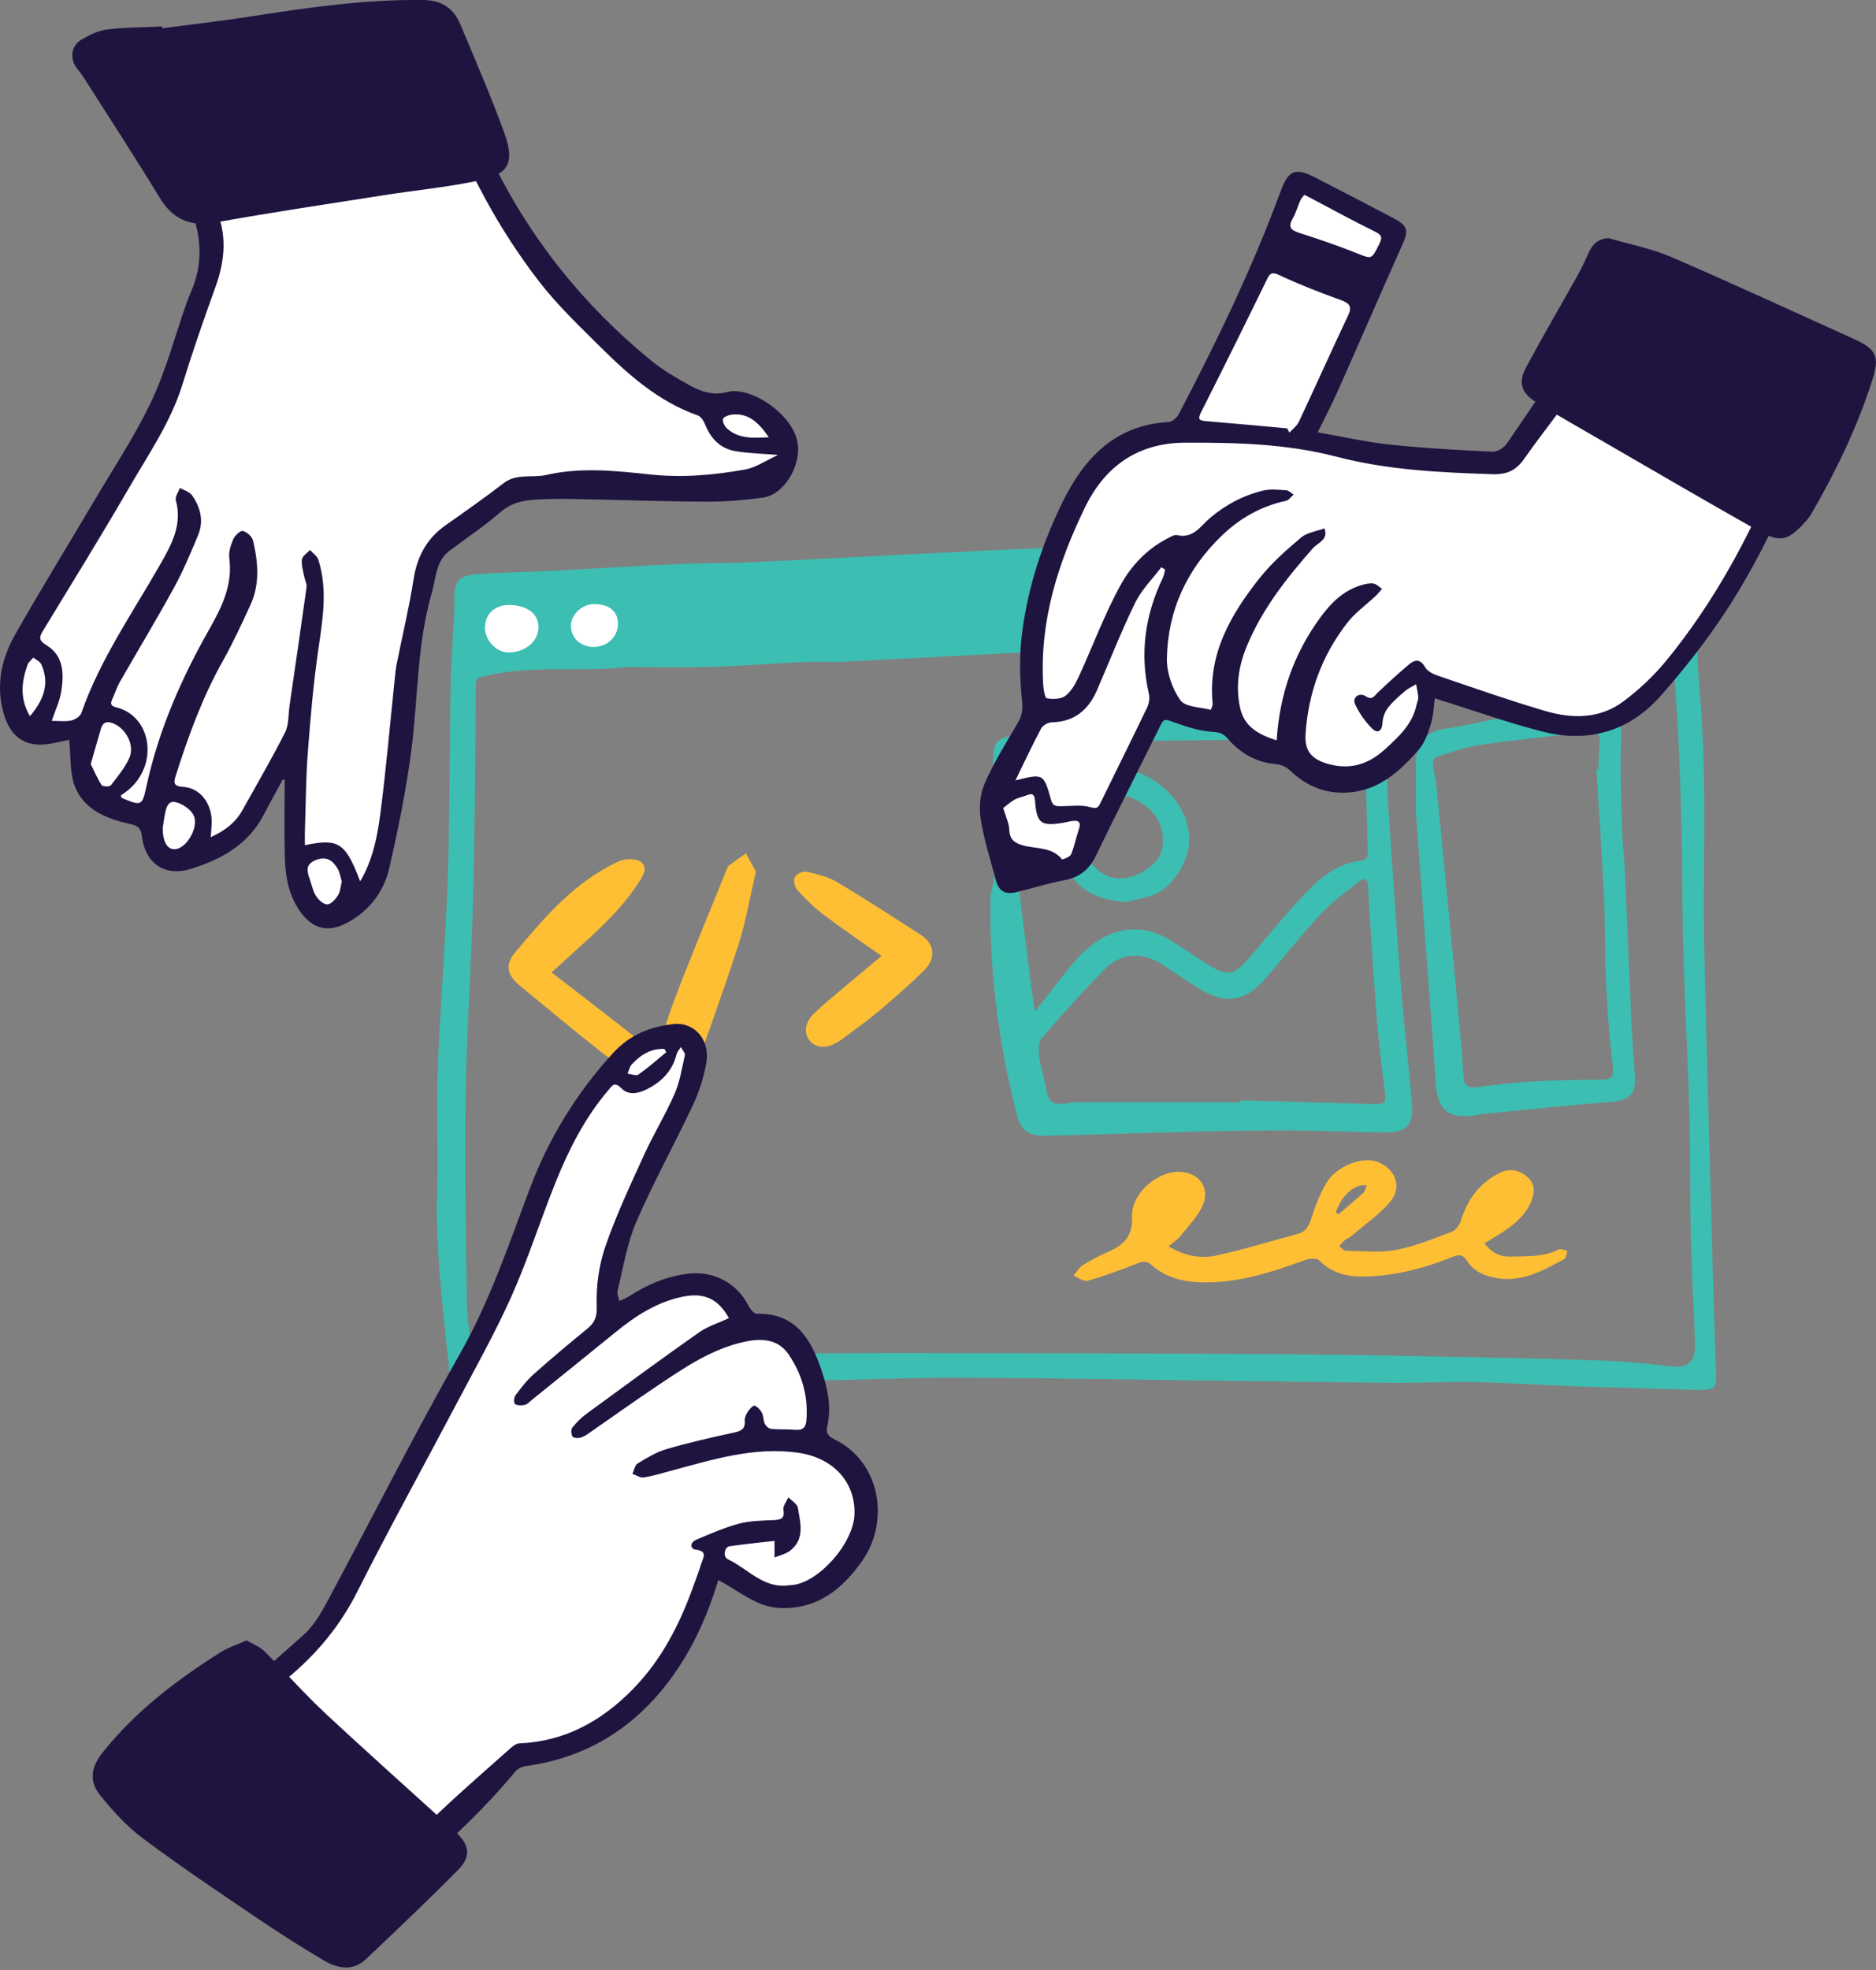
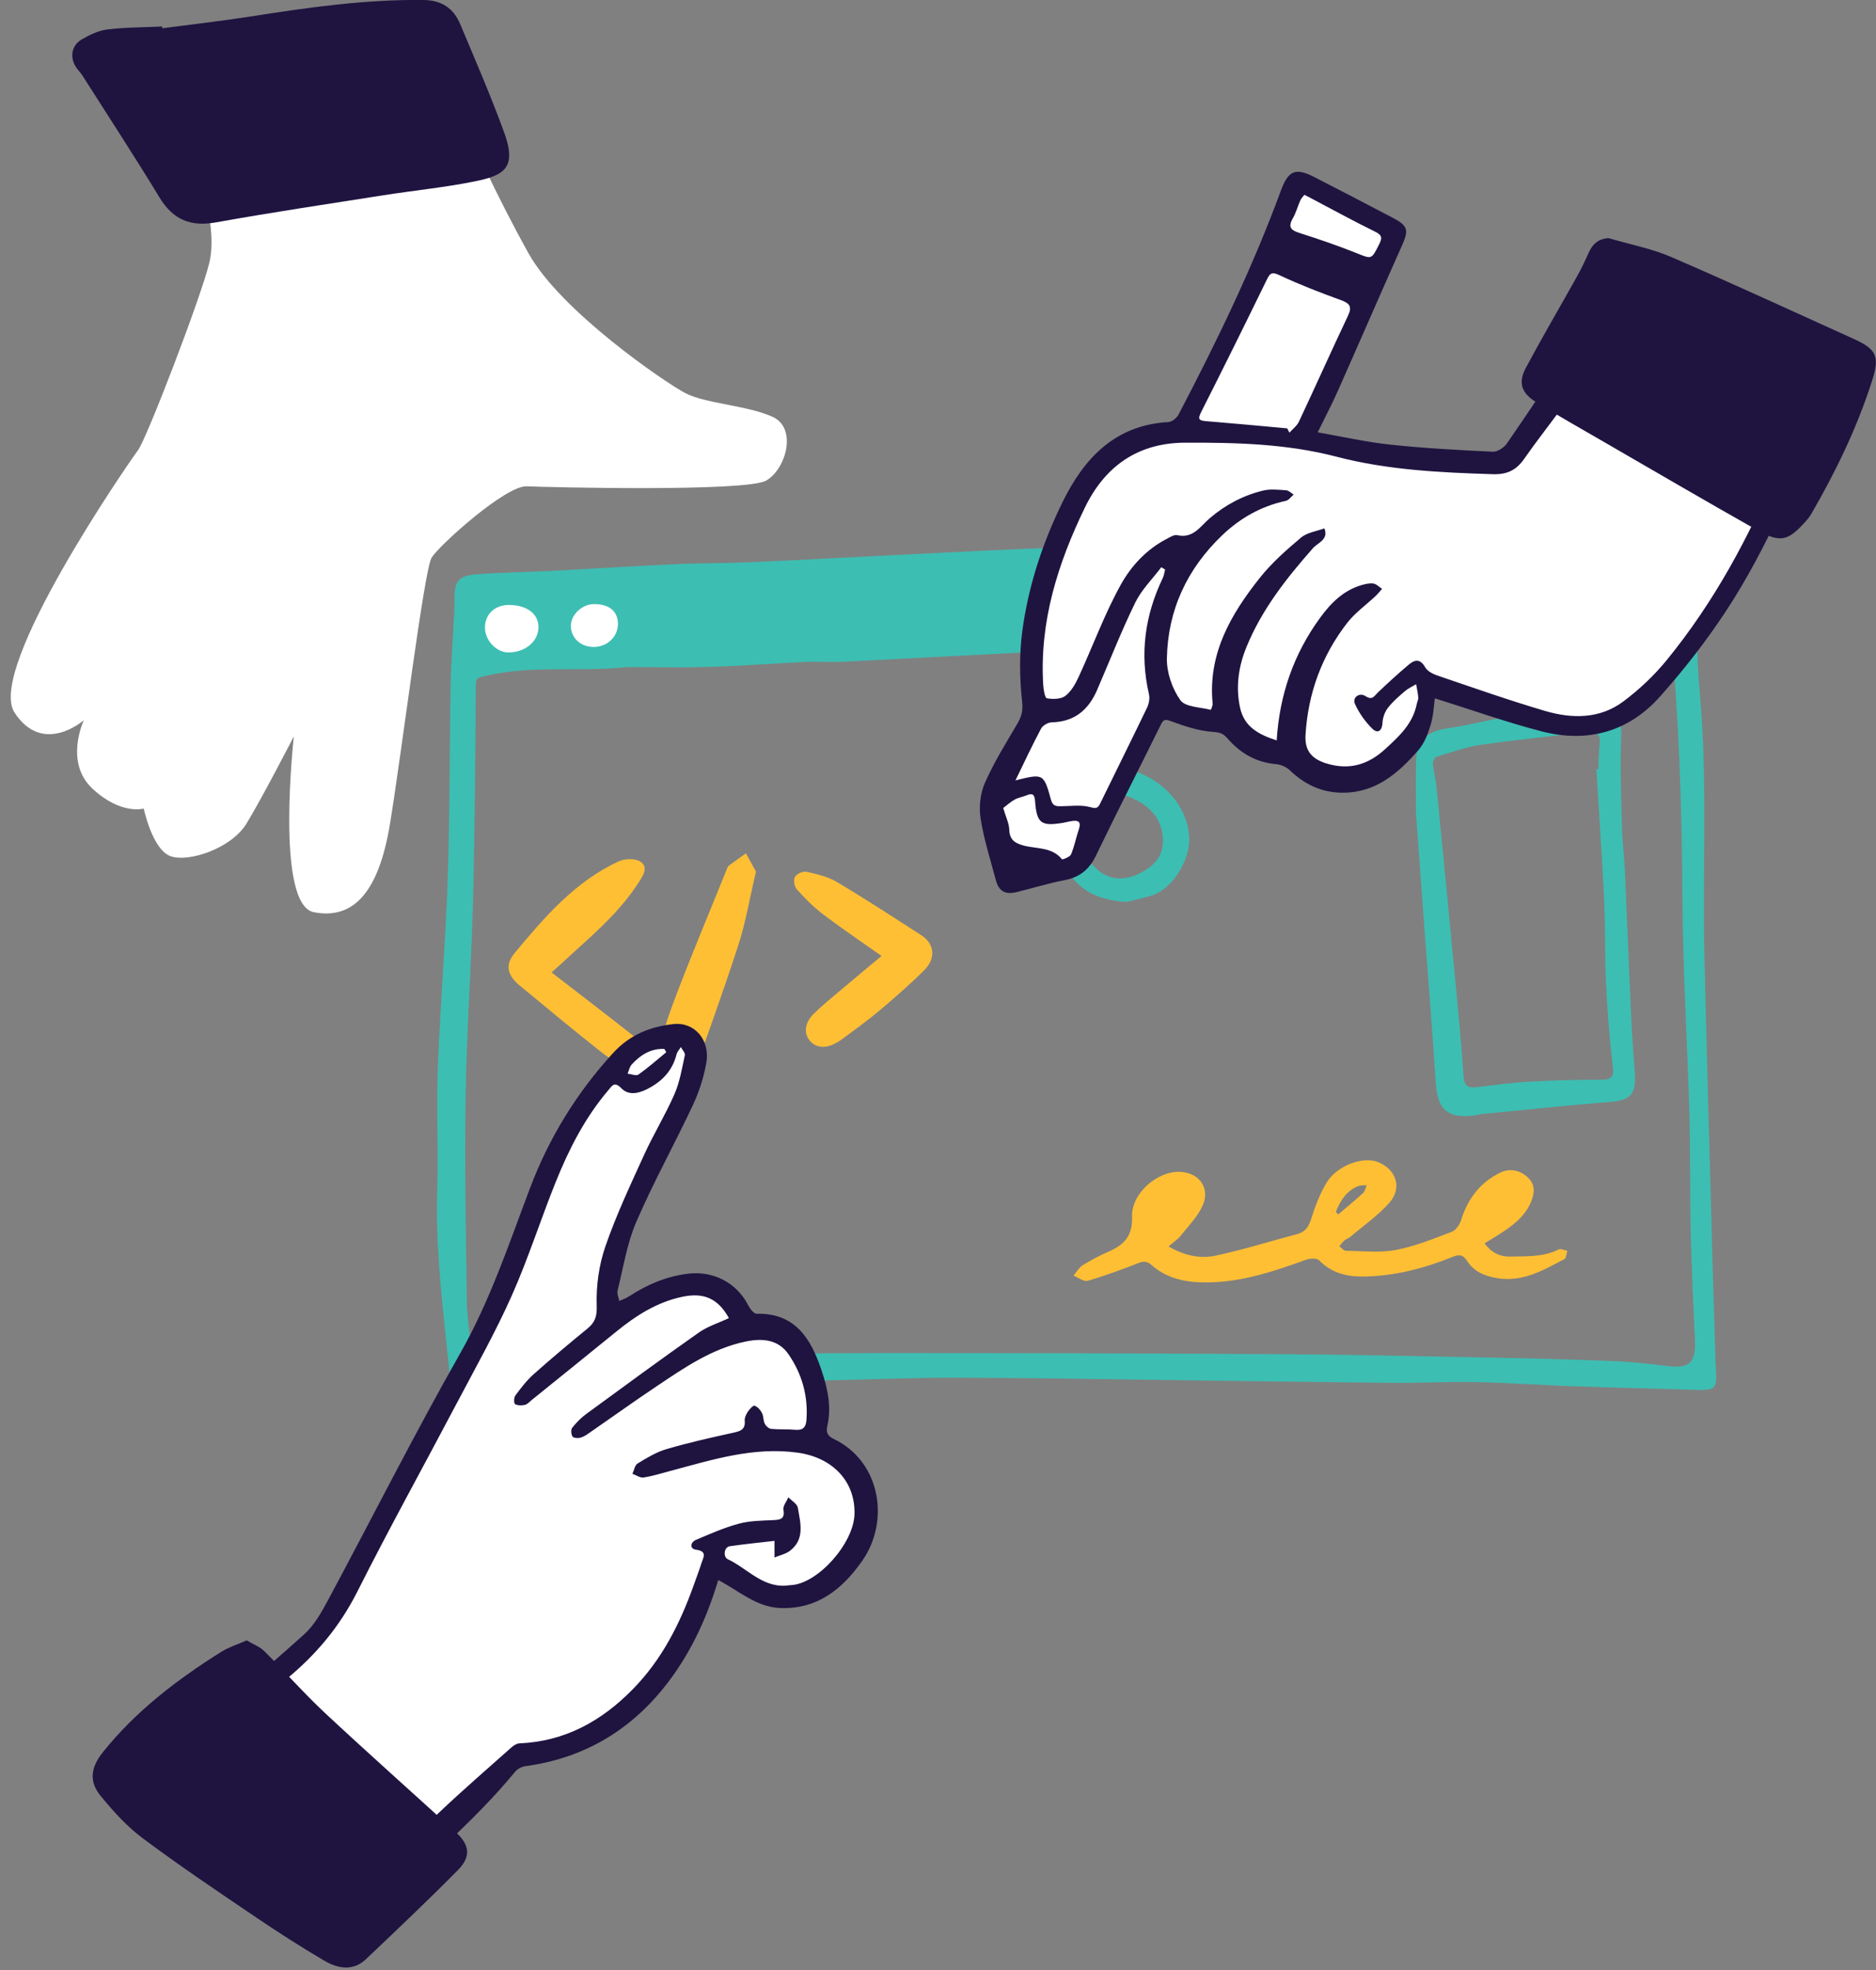
<svg xmlns="http://www.w3.org/2000/svg" width="241" height="253" viewBox="0 0 241 253" fill="none">
  <rect x="0" y="0" width="241" height="253" fill="#808080" stroke="none" />
  <g clip-path="url(#clip0_151_72378)">
    <path d="M220.387 175.058C220.377 174.937 220.387 174.816 220.382 174.696C220.271 170.956 220.145 167.221 220.044 163.481C219.677 149.971 219.281 136.457 218.962 122.947C218.692 111.626 219.387 100.291 218.363 88.979C217.991 84.858 218.01 80.697 217.716 76.566C217.581 74.657 217.194 72.759 216.779 70.889C216.479 69.541 215.861 68.497 214.112 68.507C212.696 68.517 211.276 68.106 209.86 67.879H205.149C202.342 68.048 199.539 68.241 196.732 68.386C191.379 68.657 186.025 68.971 180.666 69.14C171.336 69.435 162.001 69.628 152.666 69.865C146.964 70.01 141.258 70.112 135.562 70.319C129.483 70.541 123.41 70.85 117.332 71.15C110.49 71.479 103.653 71.87 96.811 72.174C93.385 72.329 89.95 72.295 86.524 72.454C81.195 72.696 75.87 73.039 70.541 73.314C67.468 73.468 64.39 73.507 61.322 73.734C58.863 73.918 58.355 74.594 58.384 77.044C58.389 77.643 58.374 78.247 58.341 78.851C58.191 81.847 57.95 84.842 57.892 87.843C57.737 96.221 57.795 104.609 57.51 112.988C57.239 121.057 56.548 129.107 56.244 137.176C56.041 142.399 56.331 147.642 56.167 152.87C55.921 160.553 56.93 168.134 57.694 175.739C57.844 177.266 59.172 177.933 60.54 177.358C61.106 177.121 61.787 177.058 62.415 177.068C63.739 177.092 65.063 177.286 66.387 177.29C73.838 177.324 81.288 177.338 88.739 177.333C94.107 177.333 99.475 177.343 104.839 177.266C110.811 177.183 116.783 176.894 122.755 176.904C132.525 176.923 142.29 177.107 152.06 177.228C161.047 177.339 170.029 177.484 179.017 177.561C182.559 177.59 186.101 177.397 189.642 177.469C193.735 177.551 197.818 177.846 201.91 177.991C206.945 178.169 211.984 178.281 217.019 178.44C220.628 178.556 220.623 178.575 220.392 175.058H220.387ZM214.313 175.416C211.936 175.131 209.553 174.851 207.162 174.759C201.581 174.541 195.996 174.401 190.41 174.295C181.665 174.126 172.919 173.927 164.169 173.874C147.122 173.777 130.071 173.734 113.024 173.739C104.878 173.739 96.731 173.87 88.585 173.99C84.464 174.053 80.347 174.241 76.225 174.357C71.427 174.492 66.624 174.603 61.826 174.743C61.072 174.767 60.609 174.68 60.551 173.728C60.416 171.52 60.005 169.316 59.971 167.108C59.85 158.319 59.676 149.525 59.817 140.741C59.947 132.421 60.551 124.11 60.764 115.79C61.001 106.532 61.069 97.27 61.122 88.007C61.127 86.978 61.422 87.026 62.267 86.818C68.297 85.34 74.433 86.335 80.502 85.658C84.063 85.658 87.624 85.745 91.18 85.634C95.273 85.509 99.356 85.185 103.448 85.001C105.062 84.924 106.69 85.049 108.309 84.972C115.895 84.6 123.476 84.175 131.062 83.798C136.024 83.556 140.987 83.349 145.954 83.16C149.848 83.01 153.752 82.875 157.652 82.788C163.17 82.663 168.697 82.778 174.206 82.455C184.044 81.866 193.866 81.005 203.694 80.31C206.989 80.073 210.304 80.049 213.594 79.793C214.57 79.716 214.502 80.126 214.565 80.774C215.725 92.351 216.068 103.957 216.135 115.587C216.183 124.695 216.768 133.798 217.024 142.906C217.169 148.095 217.082 153.294 217.203 158.484C217.309 163.002 217.527 167.519 217.744 172.037C217.879 174.922 217.038 175.748 214.313 175.415V175.416Z" fill="#3DBEB2" />
-     <path d="M161.449 92.124C165.795 92.124 170.141 92.116 174.486 92.127C176.919 92.134 177.871 92.99 178.011 95.431C178.177 98.32 178.183 101.218 178.375 104.104C178.898 111.965 179.441 119.826 180.058 127.68C180.417 132.244 180.991 136.791 181.361 141.354C181.622 144.571 180.807 145.438 177.638 145.41C173.497 145.373 169.357 145.152 165.217 145.147C160.541 145.141 155.864 145.262 151.188 145.373C145.587 145.506 139.988 145.715 134.387 145.834C132.077 145.883 131.156 145.181 130.604 143.037C128.279 134.007 127.117 124.83 127.224 115.5C127.227 115.259 127.198 115.005 127.261 114.779C128.381 110.759 127.957 106.701 127.635 102.634C127.507 101.013 127.569 99.376 127.578 97.746C127.593 95.224 128 94.787 130.528 94.35C140.402 92.64 150.327 91.67 160.362 92.205C160.723 92.224 161.086 92.207 161.448 92.207V92.124H161.449ZM132.937 129.915C134.913 127.42 136.531 125.178 138.356 123.119C141.372 119.717 145.623 118.039 149.982 120.523C151.809 121.564 153.505 122.832 155.299 123.934C157.619 125.36 158.494 125.24 160.288 123.203C162.359 120.852 164.295 118.38 166.421 116.082C168.741 113.575 171.059 110.966 174.768 110.522C175.669 110.414 175.747 109.92 175.723 109.154C175.589 104.937 175.455 100.719 175.431 96.5C175.423 95.151 174.853 94.911 173.675 94.922C164.989 95.008 156.303 95.009 147.618 95.12C145.522 95.147 143.42 95.406 141.34 95.698C138.128 96.15 134.943 96.804 131.725 97.2C130.633 97.334 130.469 97.737 130.507 98.656C130.667 102.569 130.795 106.484 130.915 110.399C130.957 111.756 130.826 113.128 130.974 114.471C131.413 118.461 131.947 122.44 132.451 126.423C132.584 127.475 132.743 128.525 132.938 129.915H132.937ZM159.385 141.537C159.385 141.461 159.385 141.385 159.385 141.309C159.806 141.309 160.228 141.298 160.648 141.311C165.859 141.463 171.069 141.634 176.28 141.764C178.057 141.808 178.087 141.726 177.88 139.928C177.548 137.059 177.134 134.197 176.91 131.32C176.458 125.499 176.074 119.672 175.748 113.842C175.682 112.658 175.143 112.762 174.554 113.226C172.857 114.563 171.082 115.853 169.619 117.423C167.118 120.109 164.865 123.024 162.444 125.788C159.998 128.582 157.443 128.973 154.241 127.062C152.588 126.076 151.016 124.954 149.405 123.896C146.868 122.231 144.079 122.283 141.968 124.403C139.122 127.259 136.449 130.292 133.796 133.332C133.408 133.777 133.405 134.693 133.471 135.367C133.577 136.44 133.855 137.501 134.126 138.55C134.394 139.587 134.447 141.014 135.139 141.511C135.828 142.007 137.195 141.558 138.264 141.528C138.505 141.521 138.746 141.537 138.987 141.537C145.787 141.537 152.586 141.537 159.385 141.537Z" fill="#3DBEB2" />
    <path d="M181.9 104.395C181.9 102.246 181.862 100.034 181.91 97.823C181.968 95.106 183.261 93.903 185.92 93.524C188.769 93.117 191.565 92.313 194.418 91.954C197.936 91.51 201.486 91.248 205.03 91.093C207.744 90.974 208.358 92.014 208.258 94.798C208.125 98.524 208.258 102.261 208.353 105.992C208.403 107.976 208.653 109.953 208.744 111.936C209.027 118.129 209.262 124.324 209.547 130.517C209.661 132.983 209.847 135.446 210.02 137.909C210.205 140.544 209.398 141.293 206.801 141.497C201.286 141.93 195.784 142.525 190.276 143.058C190.038 143.081 189.807 143.174 189.569 143.206C185.931 143.694 184.646 142.516 184.424 138.857C184.062 132.912 183.563 126.976 183.124 121.035C182.716 115.511 182.311 109.987 181.899 104.396L181.9 104.395ZM205.078 98.793C205.164 98.789 205.25 98.785 205.336 98.78C205.382 97.755 205.371 96.723 205.49 95.706C205.64 94.415 205.295 93.799 203.85 93.982C199.316 94.556 194.762 94.98 190.241 95.636C188.31 95.916 186.435 96.603 184.554 97.171C184.322 97.241 184.05 97.738 184.077 98.01C184.188 99.14 184.466 100.255 184.577 101.385C185.411 109.835 186.23 118.287 187.033 126.74C187.397 130.575 187.772 134.41 188.019 138.253C188.103 139.553 188.719 139.707 189.744 139.591C191.96 139.34 194.173 139.015 196.397 138.89C199.509 138.715 202.629 138.634 205.746 138.637C207.213 138.639 207.329 138.107 207.173 136.788C206.762 133.327 206.488 129.845 206.32 126.363C206.146 122.768 206.243 119.159 206.073 115.563C205.808 109.97 205.417 104.383 205.08 98.793H205.078Z" fill="#3DBEB2" />
    <path d="M150.119 160.041C152.155 161.249 154.214 161.65 156.224 161.218C159.743 160.462 163.192 159.379 166.675 158.451C167.73 158.17 168.138 157.471 168.459 156.454C168.958 154.868 169.57 153.272 170.423 151.854C171.735 149.676 175.066 148.45 176.986 149.197C179.358 150.119 180.181 152.527 178.494 154.431C177.039 156.072 175.184 157.359 173.495 158.791C173.268 158.983 172.955 159.074 172.729 159.267C172.475 159.485 172.274 159.765 172.05 160.019C172.331 160.222 172.61 160.596 172.895 160.601C175.039 160.634 177.24 160.889 179.316 160.499C181.775 160.037 184.149 159.06 186.506 158.166C187.03 157.967 187.525 157.243 187.705 156.66C188.55 153.915 190.168 151.816 192.737 150.566C193.938 149.982 195.22 150.23 196.243 151.159C197.242 152.065 197.164 153.178 196.685 154.32C195.842 156.326 194.161 157.498 192.415 158.605C191.863 158.955 191.301 159.287 190.708 159.649C191.607 160.845 192.657 161.385 194.045 161.348C196.147 161.292 198.262 161.435 200.235 160.43C200.506 160.292 200.972 160.54 201.349 160.609C201.226 160.973 201.211 161.541 200.964 161.672C198.206 163.134 195.499 164.728 192.122 164.082C190.604 163.792 189.322 163.225 188.508 161.955C187.971 161.118 187.516 161.019 186.634 161.377C182.986 162.856 179.207 163.842 175.249 163.91C173.092 163.947 171.083 163.499 169.471 161.831C169.179 161.529 168.282 161.572 167.774 161.757C163.342 163.367 158.893 164.84 154.082 164.649C151.789 164.558 149.669 163.966 147.925 162.424C147.323 161.891 146.868 161.935 146.166 162.21C144.047 163.041 141.903 163.83 139.717 164.459C139.22 164.602 138.518 164.034 137.91 163.793C138.3 163.339 138.612 162.758 139.097 162.456C140.166 161.79 141.293 161.2 142.448 160.697C144.427 159.835 145.515 158.683 145.43 156.227C145.327 153.236 148.663 150.377 151.545 150.465C154.021 150.541 155.507 152.521 154.499 154.792C153.861 156.23 152.662 157.428 151.66 158.689C151.296 159.147 150.773 159.478 150.121 160.041H150.119ZM171.61 155.606C171.711 155.717 171.811 155.827 171.911 155.938C172.985 155.025 174.08 154.135 175.118 153.182C175.368 152.953 175.426 152.514 175.572 152.172C175.178 152.219 174.744 152.175 174.397 152.328C172.942 152.969 172.159 154.199 171.61 155.606Z" fill="#FFBF35" />
    <path d="M70.857 124.863C74.629 127.775 78.31 130.584 81.941 133.456C82.46 133.867 82.958 134.537 83.086 135.164C83.39 136.66 82.269 137.709 80.837 137.182C79.568 136.715 78.35 135.965 77.282 135.121C73.738 132.322 70.26 129.438 66.78 126.559C65.16 125.219 64.842 123.901 66.133 122.35C69.977 117.732 73.909 113.149 79.535 110.579C80.327 110.217 81.732 110.212 82.354 110.69C83.331 111.441 82.542 112.539 81.984 113.404C79.369 117.456 75.643 120.449 72.169 123.681C71.739 124.081 71.297 124.467 70.857 124.863Z" fill="#FFBF35" />
    <path d="M97.114 111.92C96.329 115.246 95.809 118.409 94.829 121.421C92.746 127.825 90.433 134.154 88.181 140.502C87.903 141.285 87.575 142.168 86.99 142.69C86.434 143.185 85.434 143.593 84.772 143.436C84.135 143.286 83.376 142.433 83.222 141.763C83.01 140.827 83.153 139.729 83.421 138.78C84.382 135.389 85.291 131.967 86.531 128.673C88.683 122.949 91.067 117.311 93.358 111.639C93.424 111.472 93.481 111.262 93.611 111.165C94.338 110.618 95.085 110.1 95.826 109.572C96.257 110.359 96.689 111.145 97.114 111.92Z" fill="#FFBF35" />
    <path d="M113.249 122.749C110.639 120.904 108.141 119.225 105.745 117.409C104.509 116.472 103.399 115.346 102.357 114.191C102.041 113.84 101.907 112.978 102.123 112.591C102.341 112.2 103.156 111.838 103.604 111.938C104.939 112.236 106.346 112.557 107.501 113.244C111.168 115.426 114.744 117.761 118.333 120.071C120.096 121.206 120.275 123.072 118.661 124.655C116.814 126.466 114.862 128.178 112.882 129.844C111.365 131.12 109.734 132.263 108.146 133.454C107.859 133.67 107.54 133.849 107.221 134.016C106.002 134.657 104.695 134.548 103.937 133.514C103.162 132.458 103.557 131.147 104.488 130.219C105.51 129.2 106.638 128.287 107.741 127.353C109.53 125.839 111.336 124.346 113.248 122.748L113.249 122.749Z" fill="#FFBF35" />
    <path d="M144.68 115.811C141.477 115.594 139.12 114.661 137.45 112.296C136.831 111.419 136.072 110.641 135.367 109.826C134.073 108.329 133.804 106.604 134.374 104.773C135.786 100.24 139.545 97.894 144.284 98.67C148.519 99.363 152.501 102.926 152.773 107.457C152.942 110.263 150.776 113.997 148.108 114.928C146.874 115.359 145.57 115.587 144.68 115.811ZM149.392 107.941C149.377 105.397 147.955 103.727 145.863 102.678C143.646 101.566 141.345 101.486 139.213 103.045C137.974 103.951 136.729 106.464 137.286 107.233C138.397 108.767 139.526 110.343 140.917 111.605C142.597 113.128 144.658 113.09 146.636 112.023C148.249 111.153 149.43 109.942 149.392 107.941Z" fill="#3DBEB2" />
    <path d="M69.174 80.562C69.151 82.378 67.456 83.785 65.303 83.775C63.745 83.768 62.299 82.224 62.301 80.569C62.304 78.823 63.623 77.632 65.502 77.678C67.765 77.734 69.195 78.857 69.173 80.562H69.174Z" fill="white" />
    <path d="M76.323 77.567C78.248 77.561 79.372 78.487 79.383 80.09C79.394 81.759 78.009 83.077 76.251 83.07C74.566 83.063 73.32 81.891 73.338 80.33C73.355 78.899 74.788 77.572 76.323 77.567Z" fill="white" />
    <path d="M166.53 23.748C165.052 25.648 156.765 45.232 148.464 61.345C140.163 77.458 127.102 101.138 127.102 103.458C127.102 105.778 127.346 112.369 129.299 112.613C131.252 112.857 138.088 112.003 138.942 110.416C139.797 108.829 163.966 61.223 167.994 54.143C172.022 47.063 180.2 30.828 178.98 29.852C177.76 28.875 167.385 22.65 166.53 23.748Z" fill="white" />
    <path d="M200.22 48.405C200.22 48.405 194.971 59.513 192.286 59.391C189.601 59.269 167.385 56.217 167.385 56.217C167.385 56.217 149.441 50.602 142.361 58.414C135.281 66.226 132.23 82.095 132.351 86.855C132.473 91.616 136.135 92.47 137.844 90.151C139.553 87.832 142.36 80.264 144.191 77.212C146.022 74.16 152.736 70.254 152.736 70.254C152.736 70.254 148.952 73.306 148.83 80.508C148.708 87.71 147.487 89.541 151.027 91.006C154.567 92.471 157.131 92.593 157.131 92.593C157.131 92.593 161.891 94.668 164.455 96.011C167.018 97.354 170.436 102.603 175.441 99.551C180.446 96.499 182.887 95.157 183.131 92.959C183.375 90.762 183.131 87.344 183.131 87.344C183.131 87.344 198.633 95.034 203.638 93.325C208.643 91.616 214.258 87.588 219.262 80.264C224.267 72.94 229.272 59.269 229.272 59.269L200.22 48.405Z" fill="white" />
    <path d="M164.008 95.071C164.372 89.201 166.189 83.99 169.576 79.339C170.948 77.456 172.542 75.84 174.852 75.145C175.358 74.993 175.921 74.857 176.427 74.928C176.825 74.984 177.176 75.371 177.548 75.611C177.271 75.919 177.015 76.248 176.714 76.531C175.494 77.681 174.08 78.678 173.065 79.986C169.805 84.186 168.045 89.009 167.716 94.322C167.585 96.439 168.531 97.492 170.568 98.078C173.409 98.895 175.792 98.154 177.902 96.225C179.688 94.593 181.488 92.968 181.994 90.429C182.052 90.137 182.218 89.844 182.197 89.561C182.155 88.99 182.019 88.426 181.922 87.858C181.437 88.152 180.901 88.387 180.477 88.752C179.703 89.419 178.908 90.097 178.29 90.9C177.892 91.417 177.635 92.157 177.6 92.813C177.54 93.933 176.94 94.212 176.278 93.554C175.377 92.658 174.594 91.556 174.069 90.402C173.691 89.571 174.61 88.862 175.426 89.387C176.308 89.956 176.516 89.388 176.991 88.936C178.297 87.691 179.63 86.469 181.013 85.31C181.752 84.69 182.46 84.576 183.073 85.666C183.352 86.162 184.047 86.533 184.63 86.731C189.239 88.295 193.832 89.918 198.499 91.29C201.95 92.305 205.514 92.331 208.537 90.073C210.588 88.541 212.51 86.726 214.129 84.742C220.193 77.311 224.714 68.958 228.376 60.119C229.872 56.507 231.427 52.919 232.957 49.32C233.075 49.043 233.141 48.674 233.354 48.523C233.71 48.272 234.215 47.968 234.565 48.055C234.879 48.133 235.286 48.719 235.27 49.063C235.232 49.89 235.094 50.757 234.78 51.519C230.942 60.815 227.199 70.178 221.631 78.612C219.119 82.417 216.278 86.051 213.241 89.455C209.212 93.97 203.95 95.423 198.116 93.926C193.533 92.749 189.059 91.146 184.324 89.667C184.204 90.512 184.166 91.808 183.808 93.008C183.46 94.175 182.994 95.428 182.213 96.322C179.634 99.273 176.749 101.803 172.456 101.787C169.761 101.777 167.577 100.714 165.664 98.877C165.225 98.456 164.509 98.168 163.894 98.114C161.336 97.887 159.315 96.695 157.683 94.809C157.139 94.181 156.707 94.034 155.806 93.976C153.996 93.861 152.187 93.242 150.456 92.614C149.705 92.342 149.476 92.338 149.126 93.05C146.359 98.668 143.507 104.244 140.784 109.883C139.914 111.684 138.664 112.659 136.712 113.026C134.647 113.415 132.632 114.06 130.585 114.552C129.107 114.907 128.305 114.429 127.92 112.975C127.228 110.36 126.387 107.764 125.974 105.104C125.746 103.636 125.92 101.903 126.513 100.553C127.668 97.923 129.205 95.456 130.668 92.97C131.219 92.033 131.44 91.297 131.306 90.074C130.98 87.097 130.933 84.016 131.328 81.05C132.104 75.232 133.946 69.651 136.535 64.399C139.294 58.8 143.283 54.567 150.102 54.194C150.56 54.169 151.171 53.67 151.401 53.23C156.293 43.89 160.894 34.413 164.537 24.503C165.496 21.896 166.402 21.484 168.836 22.734C172.209 24.467 175.579 26.205 178.933 27.972C180.896 29.006 180.99 29.549 180.109 31.52C177.334 37.732 174.632 43.976 171.867 50.193C171.086 51.949 170.187 53.653 169.277 55.515C172.44 56.064 175.513 56.765 178.626 57.096C182.995 57.56 187.39 57.795 191.78 58.001C192.376 58.029 193.218 57.471 193.588 56.936C196.673 52.478 199.65 47.945 202.714 43.471C203.701 42.03 204.801 40.659 205.948 39.341C206.397 38.825 207.089 38.481 207.731 38.193C207.95 38.095 208.62 38.395 208.627 38.537C208.655 39.085 208.655 39.738 208.385 40.18C207.1 42.29 205.549 44.254 204.415 46.437C202.065 50.959 198.703 54.751 195.824 58.889C194.797 60.365 193.641 60.947 191.758 60.888C185.006 60.674 178.266 60.357 171.709 58.646C165.296 56.973 158.783 56.818 152.234 56.842C146.165 56.864 141.941 59.876 139.371 65.173C135.895 72.339 133.524 79.816 134.017 87.934C134.054 88.547 134.233 89.621 134.485 89.664C135.257 89.796 136.292 89.787 136.861 89.354C137.618 88.778 138.158 87.809 138.573 86.909C140.386 82.975 141.881 78.872 143.97 75.096C145.306 72.682 147.288 70.534 149.88 69.195C150.305 68.975 150.83 68.625 151.22 68.715C153.285 69.194 154.2 67.571 155.419 66.532C157.431 64.818 159.711 63.609 162.261 62.992C163.202 62.764 164.244 62.889 165.234 62.954C165.563 62.976 165.872 63.313 166.19 63.506C165.861 63.782 165.568 64.228 165.196 64.308C162.043 64.987 159.354 66.497 157.035 68.705C152.503 73.021 150.018 78.334 149.904 84.559C149.871 86.361 150.589 88.432 151.633 89.904C152.269 90.8 154.186 90.79 155.538 91.147C155.551 91.151 155.807 90.609 155.781 90.338C155.157 83.957 158.114 78.883 161.852 74.184C163.376 72.268 165.261 70.607 167.144 69.023C167.922 68.369 169.126 68.221 170.137 67.844C170.718 69.294 169.282 69.692 168.665 70.392C165.261 74.252 162.104 78.25 160.131 83.071C159.099 85.593 158.732 88.167 159.298 90.841C159.835 93.378 161.771 94.342 164.006 95.068L164.008 95.071ZM165.357 55.001C165.453 55.186 165.549 55.37 165.646 55.554C166.059 55.088 166.611 54.686 166.865 54.146C168.989 49.625 171.027 45.063 173.166 40.549C173.744 39.33 173.362 38.933 172.211 38.517C169.558 37.557 166.917 36.533 164.365 35.335C163.353 34.86 163.135 35.1 162.723 35.947C159.953 41.624 157.153 47.286 154.299 52.921C153.816 53.875 154.073 54.007 154.966 54.079C158.432 54.36 161.893 54.69 165.356 55.002L165.357 55.001ZM130.45 100.205C134.031 99.316 134.076 99.304 135.017 102.695C135.248 103.527 135.684 103.526 136.31 103.522C137.554 103.514 138.858 103.316 140.022 103.629C140.787 103.835 141.018 103.821 141.335 103.17C143.337 99.065 145.378 94.98 147.357 90.864C147.598 90.362 147.726 89.678 147.603 89.148C146.398 83.952 147.079 79.002 149.372 74.228C149.534 73.892 149.577 73.498 149.676 73.132L149.186 72.836C148.052 74.34 146.651 75.714 145.84 77.376C144.047 81.046 142.557 84.864 140.93 88.615C139.83 91.151 138.03 92.681 135.13 92.748C134.652 92.759 133.966 93.136 133.748 93.544C132.615 95.661 131.603 97.843 130.45 100.205ZM167.564 25.017C167.402 25.233 167.169 25.453 167.048 25.724C166.705 26.492 166.491 27.33 166.073 28.051C165.368 29.267 165.959 29.601 167.035 29.945C169.435 30.712 171.827 31.526 174.165 32.462C176.239 33.292 176.17 33.358 177.158 31.396C177.552 30.613 177.621 30.221 176.677 29.759C173.815 28.358 171.021 26.82 168.2 25.336C168.04 25.252 167.877 25.174 167.563 25.016L167.564 25.017ZM128.878 103.754C129.222 104.922 129.631 105.721 129.656 106.532C129.695 107.812 130.359 108.261 131.459 108.561C133.146 109.02 135.116 108.724 136.427 110.33C136.488 110.406 137.452 110.035 137.592 109.703C138.029 108.661 138.242 107.527 138.603 106.45C138.878 105.629 138.624 105.305 137.793 105.411C137.377 105.464 136.97 105.584 136.556 105.653C133.737 106.123 133.178 105.72 132.969 102.856C132.905 101.984 132.63 101.814 131.873 102.125C131.374 102.33 130.814 102.41 130.35 102.669C129.798 102.978 129.32 103.42 128.879 103.753L128.878 103.754Z" fill="#1F1440" />
    <path d="M240.497 48.89C238.584 54.872 235.868 60.491 232.727 65.917C232.549 66.226 232.336 66.526 232.099 66.796C229.717 69.502 228.746 69.773 225.62 68.009C218.962 64.255 212.362 60.394 205.747 56.572C202.93 54.944 200.094 53.344 197.33 51.634C195.436 50.465 195.001 49.126 196.025 47.213C198.127 43.29 200.383 39.448 202.553 35.559C203.109 34.569 203.606 33.539 204.065 32.501C204.553 31.404 205.239 30.679 206.621 30.573C209.322 31.366 212.134 31.897 214.7 33.004C222.556 36.386 230.321 39.99 238.12 43.508C241.082 44.842 241.502 45.763 240.497 48.89Z" fill="#1F1440" />
    <path d="M24.201 17.034C25.666 22.527 27.985 29.241 26.887 33.757C25.789 38.273 18.831 56.339 17.732 57.804C16.633 59.269 -1.799 85.879 1.864 91.494C5.526 97.109 10.775 92.471 10.775 92.471C10.775 92.471 8.212 97.842 11.874 101.26C15.536 104.678 18.466 103.823 18.466 103.823C18.466 103.823 19.565 109.072 21.884 109.927C24.203 110.782 29.696 108.95 31.649 105.777C33.602 102.604 37.752 94.547 37.752 94.547C37.752 94.547 35.311 116.153 40.315 117.129C45.32 118.106 48.616 114.688 50.08 105.899C51.545 97.111 54.474 73.186 55.451 71.599C56.428 70.012 64.972 62.322 67.658 62.444C70.344 62.566 95.855 63.176 98.419 61.711C100.982 60.246 102.447 54.997 99.273 53.533C96.099 52.068 90.606 51.824 88.043 50.481C85.48 49.138 72.052 39.983 67.902 32.537C63.752 25.091 59.968 16.791 60.09 16.424C60.212 16.057 24.203 17.034 24.203 17.034H24.201Z" fill="white" />
-     <path d="M36.328 100.087C35.506 101.604 34.662 103.11 33.866 104.64C31.844 108.529 28.279 110.434 24.362 111.608C21.084 112.591 18.616 110.758 18.225 107.354C18.098 106.249 17.621 106.013 16.7 105.806C13.739 105.141 10.856 104.023 9.648 101.052C8.925 99.274 9.121 97.122 8.889 94.998C8.489 95.082 7.755 95.228 7.025 95.392C3.34 96.22 1.17 94.727 0.314 91.02C-0.481 87.577 0.289 84.407 1.94 81.491C5.147 75.828 8.571 70.288 11.879 64.682C14.452 60.321 17.288 56.08 19.447 51.521C21.362 47.477 22.5 43.065 23.995 38.821C24.294 37.973 24.7 37.162 24.985 36.31C26.338 32.26 25.412 28.401 23.611 24.788C21.304 20.16 18.703 15.678 16.228 11.133C16.199 11.08 16.145 11.034 16.135 10.979C16.02 10.33 15.912 9.679 15.802 9.029C16.473 9.267 17.369 9.311 17.775 9.779C19.232 11.462 20.753 13.16 21.829 15.087C23.906 18.81 25.747 22.67 27.591 26.518C29.223 29.923 28.94 33.371 27.679 36.858C26.185 40.987 24.742 45.14 23.447 49.335C21.949 54.19 19.082 58.315 16.584 62.627C13.02 68.779 9.272 74.824 5.579 80.901C5.085 81.713 4.85 82.172 5.946 82.832C8.208 84.196 8.227 86.533 7.868 88.796C7.668 90.059 7.081 91.261 6.646 92.559C7.492 92.559 8.342 92.678 9.135 92.516C9.632 92.414 10.301 91.981 10.454 91.542C12.868 84.645 17.037 78.689 20.615 72.417C22.063 69.879 23.445 67.356 22.586 64.236C22.463 63.79 22.923 63.183 23.113 62.65C23.64 62.957 24.342 63.139 24.664 63.592C25.764 65.141 26.205 66.903 25.446 68.724C24.499 70.994 23.548 73.28 22.368 75.432C20.108 79.554 17.677 83.581 15.342 87.662C14.985 88.285 14.783 88.995 14.475 89.648C14.207 90.217 14.092 90.623 14.921 90.823C19.436 91.914 20.441 98.089 16.513 101.414C16.198 101.681 15.847 101.907 15.513 102.152C15.577 102.289 15.597 102.436 15.667 102.466C18.168 103.503 18.261 103.521 18.821 100.932C20.38 93.73 23.305 87.104 26.926 80.726C28.499 77.955 29.915 75.073 29.456 71.663C29.351 70.88 29.647 69.979 29.974 69.226C30.177 68.759 30.868 68.106 31.194 68.18C31.709 68.297 32.378 68.888 32.499 69.393C33.166 72.18 33.413 75.006 32.158 77.713C31.043 80.117 29.938 82.536 28.64 84.843C26.025 89.49 24.216 94.451 22.609 99.504C22.327 100.393 22.153 100.957 23.554 101.041C25.644 101.166 27.115 103.057 27.192 105.299C27.216 106.003 27.117 106.711 27.07 107.496C28.801 106.716 30.227 105.678 31.143 104.029C32.983 100.716 34.908 97.445 36.613 94.065C37.124 93.052 37.031 91.731 37.203 90.55C37.939 85.496 38.683 80.442 39.383 75.383C39.442 74.959 39.164 74.495 39.082 74.043C38.948 73.304 38.69 72.539 38.786 71.825C38.845 71.385 39.462 71.02 39.828 70.621C40.197 71.041 40.751 71.402 40.905 71.889C42.101 75.686 41.467 79.473 40.908 83.307C40.266 87.706 39.884 92.148 39.547 96.584C39.292 99.948 39.282 103.331 39.17 106.705C39.15 107.301 39.167 107.898 39.167 108.524C43.5 107.62 44.387 108.201 46.267 113.168C47.856 110.482 48.452 107.571 48.832 104.685C49.609 98.781 50.114 92.841 50.734 86.916C50.79 86.377 50.844 85.836 50.95 85.306C51.684 81.656 52.556 78.028 53.135 74.354C53.595 71.439 54.826 69.145 57.241 67.447C59.754 65.679 62.271 63.91 64.704 62.036C66.383 60.743 68.359 61.401 70.171 60.986C74.58 59.977 79.07 60.443 83.505 60.921C87.636 61.367 91.7 61.006 95.734 60.283C97.083 60.041 98.318 59.162 99.956 58.415C97.783 58.234 96.093 58.213 94.45 57.925C92.52 57.587 91.293 56.308 90.577 54.486C90.402 54.04 90.038 53.484 89.632 53.341C84.587 51.563 80.719 48.115 77.028 44.454C74.337 41.785 71.569 39.138 69.262 36.152C66.692 32.827 64.369 29.257 62.364 25.562C59.584 20.439 57.189 15.107 54.666 9.847C54.362 9.214 54.17 8.477 54.146 7.781C54.134 7.406 54.513 6.825 54.857 6.686C55.2 6.547 55.843 6.71 56.134 6.979C56.606 7.415 56.96 8.014 57.254 8.6C59.2 12.474 61.156 16.344 63.036 20.25C67.953 30.468 74.862 39.113 83.619 46.277C85.147 47.527 86.895 48.538 88.631 49.497C90.105 50.311 91.665 50.82 93.466 50.332C96.397 49.538 102.063 53.249 102.5 57.093C102.826 59.957 100.682 63.526 98.013 63.892C95.599 64.224 93.146 64.428 90.711 64.416C85.108 64.389 79.505 64.185 73.902 64.079C72.273 64.048 70.639 64.05 69.014 64.138C67.272 64.232 65.661 64.542 64.217 65.814C62.187 67.602 59.895 69.092 57.731 70.731C55.963 72.07 56.026 74.22 55.485 76.074C53.561 82.661 53.719 89.526 52.853 96.254C52.195 101.366 51.16 106.445 50.005 111.473C49.295 114.562 47.378 117.036 44.491 118.54C42.072 119.801 40.104 119.233 38.552 117.033C37.099 114.974 36.66 112.605 36.593 110.18C36.501 106.836 36.57 103.486 36.57 100.139L36.331 100.086L36.328 100.087ZM11.661 98.114C12.103 99.003 12.502 99.956 13.057 100.807C13.188 101.008 14.075 101.043 14.225 100.851C15.103 99.724 16.05 98.588 16.621 97.298C17.337 95.68 16.166 93.52 14.532 92.879C13.763 92.577 13.221 92.722 12.976 93.538C12.547 94.965 12.15 96.403 11.66 98.114H11.661ZM43.91 113.191C43.737 112.636 43.661 112.017 43.368 111.527C42.737 110.473 41.917 109.883 40.548 110.442C39.153 111.012 39.465 111.934 39.806 112.931C40.056 113.662 40.215 114.457 40.623 115.088C40.936 115.572 41.594 116.156 42.063 116.126C42.552 116.095 43.112 115.454 43.43 114.947C43.728 114.471 43.751 113.822 43.911 113.19L43.91 113.191ZM20.911 106.261C20.862 108.428 21.779 109.458 23.034 108.89C24.374 108.283 25.548 105.871 24.833 104.611C24.404 103.855 23.387 103.172 22.523 102.993C21.497 102.78 21.309 103.886 21.155 104.717C21.046 105.306 20.967 105.899 20.911 106.261ZM3.849 91.958C5.628 89.854 6.41 87.758 5.312 85.311C5.145 84.94 4.632 84.724 4.28 84.436C4.027 84.746 3.665 85.018 3.537 85.374C2.764 87.533 2.512 89.693 3.849 91.958ZM98.764 56.142C97.447 54.245 96.148 52.999 94.016 53.238C93.6 53.285 92.947 53.528 92.881 53.798C92.795 54.15 93.078 54.738 93.389 55.016C94.847 56.318 96.616 56.276 98.764 56.142Z" fill="#1F1440" />
    <path d="M60.885 23.311C57.058 24.079 53.159 24.461 49.298 25.065C42.108 26.195 34.914 27.268 27.753 28.553C24.463 29.143 22.221 28.205 20.481 25.34C17.297 20.098 13.939 14.966 10.648 9.792C10.455 9.492 10.228 9.217 10.001 8.942C8.919 7.652 9.054 5.912 10.474 5.076C11.494 4.477 12.648 3.921 13.794 3.781C16.118 3.501 18.481 3.511 20.824 3.404C20.834 3.481 20.844 3.559 20.853 3.631C24.665 3.128 28.482 2.693 32.28 2.104C39.601 0.954 46.916 -0.085 54.362 -0.002C56.778 0.022 58.266 1.075 59.131 3.124C61.064 7.714 63.045 12.295 64.755 16.972C66.446 21.606 64.765 22.538 60.885 23.311Z" fill="#1F1440" />
    <path d="M58.379 178.039C60.754 173.837 64.848 167.663 65.214 164.368C65.58 161.072 73.271 144.471 76.688 139.71C80.106 134.95 86.209 131.776 87.918 133.729C89.627 135.682 90.604 136.659 87.918 140.931C85.233 145.203 82.303 151.429 80.35 158.264C78.397 165.1 77.665 168.884 77.665 168.884C77.665 168.884 87.675 161.194 91.947 164.612C96.219 168.03 96.097 169.373 96.097 169.373C96.097 169.373 100.613 167.786 102.689 174.255C104.764 180.725 104.154 183.532 104.154 183.532C104.154 183.532 111.478 186.095 110.868 193.175C110.258 200.255 106.718 205.382 100.858 205.138C94.999 204.894 91.093 200.499 91.093 200.499C91.093 200.499 88.163 215.635 79.375 220.64C70.586 225.645 65.948 226.011 65.948 226.011L51.544 238.706L31.525 216.978C31.525 216.978 38.361 212.706 40.924 208.555C43.487 204.405 56.792 180.846 58.38 178.038L58.379 178.039Z" fill="white" />
    <path d="M92.268 202.884C90.745 207.975 88.554 212.644 85.261 216.726C80.673 222.412 74.764 225.797 67.494 226.781C67.024 226.844 66.471 227.136 66.173 227.498C60.796 234.041 54.214 239.37 48.253 245.323C47.147 246.428 45.955 247.447 44.804 248.508C44.097 249.16 43.287 249.377 42.538 248.704C41.703 247.953 41.982 247.065 42.543 246.259C42.747 245.966 43.021 245.717 43.279 245.466C47.689 241.179 52.061 236.852 56.527 232.624C59.503 229.806 62.607 227.125 65.67 224.4C65.957 224.145 66.352 223.87 66.708 223.855C72.57 223.606 77.264 221.009 81.304 216.889C85.027 213.093 87.333 208.518 89.097 203.6C89.442 202.636 89.805 201.678 90.116 200.704C90.351 199.969 90.915 199.182 89.402 198.984C88.581 198.877 88.664 198.039 89.409 197.723C91.217 196.956 93.031 196.153 94.919 195.645C96.35 195.26 97.894 195.255 99.393 195.185C100.338 195.141 100.836 194.989 100.645 193.84C100.566 193.361 101.052 192.787 101.281 192.257C101.703 192.703 102.411 193.101 102.495 193.603C102.814 195.523 103.435 197.601 101.516 199.104C100.956 199.543 100.176 199.7 99.497 199.986V197.853C97.702 198.062 95.707 198.254 93.727 198.546C93.04 198.647 92.835 199.899 93.507 200.215C96.109 201.44 98.135 204.084 101.472 203.54C101.531 203.53 101.593 203.537 101.653 203.533C105.08 203.322 109.661 198.187 109.772 194.434C109.896 190.206 106.946 187.14 102.461 186.525C96.784 185.746 91.508 187.436 86.171 188.859C85.012 189.168 83.86 189.53 82.681 189.713C82.236 189.782 81.724 189.412 81.243 189.241C81.458 188.787 81.551 188.132 81.91 187.916C83.088 187.203 84.306 186.455 85.612 186.073C88.434 185.247 91.311 184.595 94.185 183.969C95.124 183.764 95.772 183.566 95.671 182.415C95.638 182.038 95.857 181.591 96.079 181.254C96.293 180.929 96.762 180.428 96.939 180.493C97.324 180.634 97.686 181.04 97.886 181.426C98.1 181.84 98.042 182.393 98.248 182.814C98.391 183.105 98.763 183.441 99.061 183.472C100.067 183.574 101.091 183.492 102.099 183.586C103.083 183.679 103.523 183.355 103.6 182.333C103.833 179.232 103.016 176.39 101.289 173.885C99.97 171.971 97.914 171.812 95.76 172.264C91.455 173.168 87.925 175.61 84.373 177.988C81.42 179.965 78.532 182.04 75.607 184.059C75.263 184.296 74.884 184.533 74.487 184.622C74.183 184.691 73.641 184.63 73.537 184.443C73.372 184.145 73.323 183.567 73.509 183.331C74.024 182.678 74.628 182.061 75.299 181.569C80.102 178.052 84.902 174.528 89.772 171.105C90.925 170.295 92.343 169.86 93.638 169.253C92.247 166.718 90.404 165.94 87.687 166.504C84.388 167.19 81.692 168.93 79.142 171.005C75.539 173.938 71.919 176.85 68.304 179.769C68.023 179.996 67.752 180.317 67.429 180.391C67.023 180.485 66.504 180.486 66.165 180.295C66.007 180.206 66.004 179.456 66.194 179.202C66.913 178.239 67.652 177.258 68.544 176.464C70.793 174.458 73.109 172.525 75.441 170.614C76.423 169.809 76.706 169.082 76.657 167.646C76.57 165.115 76.944 162.433 77.771 160.037C79.161 156.012 80.992 152.133 82.762 148.249C83.961 145.619 85.489 143.136 86.645 140.489C87.328 138.926 87.61 137.18 87.979 135.496C88.044 135.197 87.651 134.798 87.47 134.445C87.281 134.752 87.001 135.037 86.917 135.371C86.379 137.529 84.982 138.933 83.052 139.884C81.955 140.425 80.722 140.659 79.838 139.751C78.918 138.805 78.635 139.411 78.103 140.038C75.14 143.532 73.089 147.557 71.396 151.759C69.441 156.612 67.856 161.621 65.731 166.394C63.654 171.058 61.134 175.528 58.749 180.052C54.481 188.149 50.041 196.16 45.924 204.332C43.671 208.805 40.639 212.448 36.792 215.6C30.448 220.801 24.258 226.19 17.996 231.491C17.587 231.837 17.147 232.197 16.657 232.38C16.264 232.528 15.774 232.419 15.328 232.424C15.42 231.991 15.37 231.426 15.629 231.148C17.353 229.296 19.04 227.391 20.93 225.718C26.936 220.402 33.074 215.234 39.045 209.881C40.305 208.751 41.228 207.157 42.046 205.636C47.752 195.017 53.172 184.238 59.125 173.76C62.972 166.989 65.378 159.712 68.103 152.519C70.541 146.082 74.087 140.32 78.749 135.22C80.891 132.877 83.518 131.815 86.538 131.493C89.21 131.208 91.253 133.521 90.737 136.476C90.411 138.344 89.803 140.217 88.996 141.935C86.641 146.95 83.937 151.809 81.742 156.89C80.545 159.659 80.08 162.747 79.342 165.706C79.241 166.11 79.474 166.598 79.552 167.047C79.974 166.852 80.429 166.706 80.814 166.454C83.112 164.948 85.565 163.903 88.325 163.553C91.596 163.138 94.609 164.67 96.114 167.591C96.347 168.042 96.843 168.7 97.204 168.691C102.155 168.578 104.155 171.869 105.502 175.841C106.296 178.185 106.857 180.606 106.277 183.116C106.083 183.953 106.342 184.398 107.155 184.791C113.124 187.673 114.361 195.329 110.734 200.464C108.188 204.069 104.984 206.654 100.237 206.476C97.166 206.361 94.985 204.299 92.266 202.881L92.268 202.884ZM85.591 135.11C85.508 134.968 85.425 134.827 85.343 134.686C83.598 134.612 82.266 135.463 81.144 136.696C80.872 136.995 80.793 137.47 80.625 137.864C81.098 137.914 81.726 138.184 82.018 137.977C83.263 137.098 84.409 136.079 85.591 135.11Z" fill="#1F1440" />
    <path d="M58.836 240.113C54.995 244.007 51.008 247.766 47.042 251.54C45.365 253.139 43.413 252.782 41.679 251.767C38.615 249.97 35.625 248.046 32.687 246.056C27.855 242.785 23.004 239.528 18.332 236.035C16.293 234.513 14.52 232.551 12.901 230.566C11.379 228.696 11.698 226.884 13.21 224.995C17.443 219.699 22.743 215.67 28.425 212.099C29.372 211.509 30.474 211.167 31.686 210.63C32.498 211.113 33.363 211.427 33.957 212.017C36.59 214.631 39.045 217.428 41.756 219.96C47.298 225.13 52.971 230.16 58.566 235.272C60.344 236.896 60.533 238.393 58.837 240.114L58.836 240.113Z" fill="#1F1440" />
  </g>
  <defs>
    <clipPath id="clip0_151_72378">
      <rect width="240.987" height="252.642" fill="white" transform="translate(0 -0.007)" />
    </clipPath>
  </defs>
</svg>